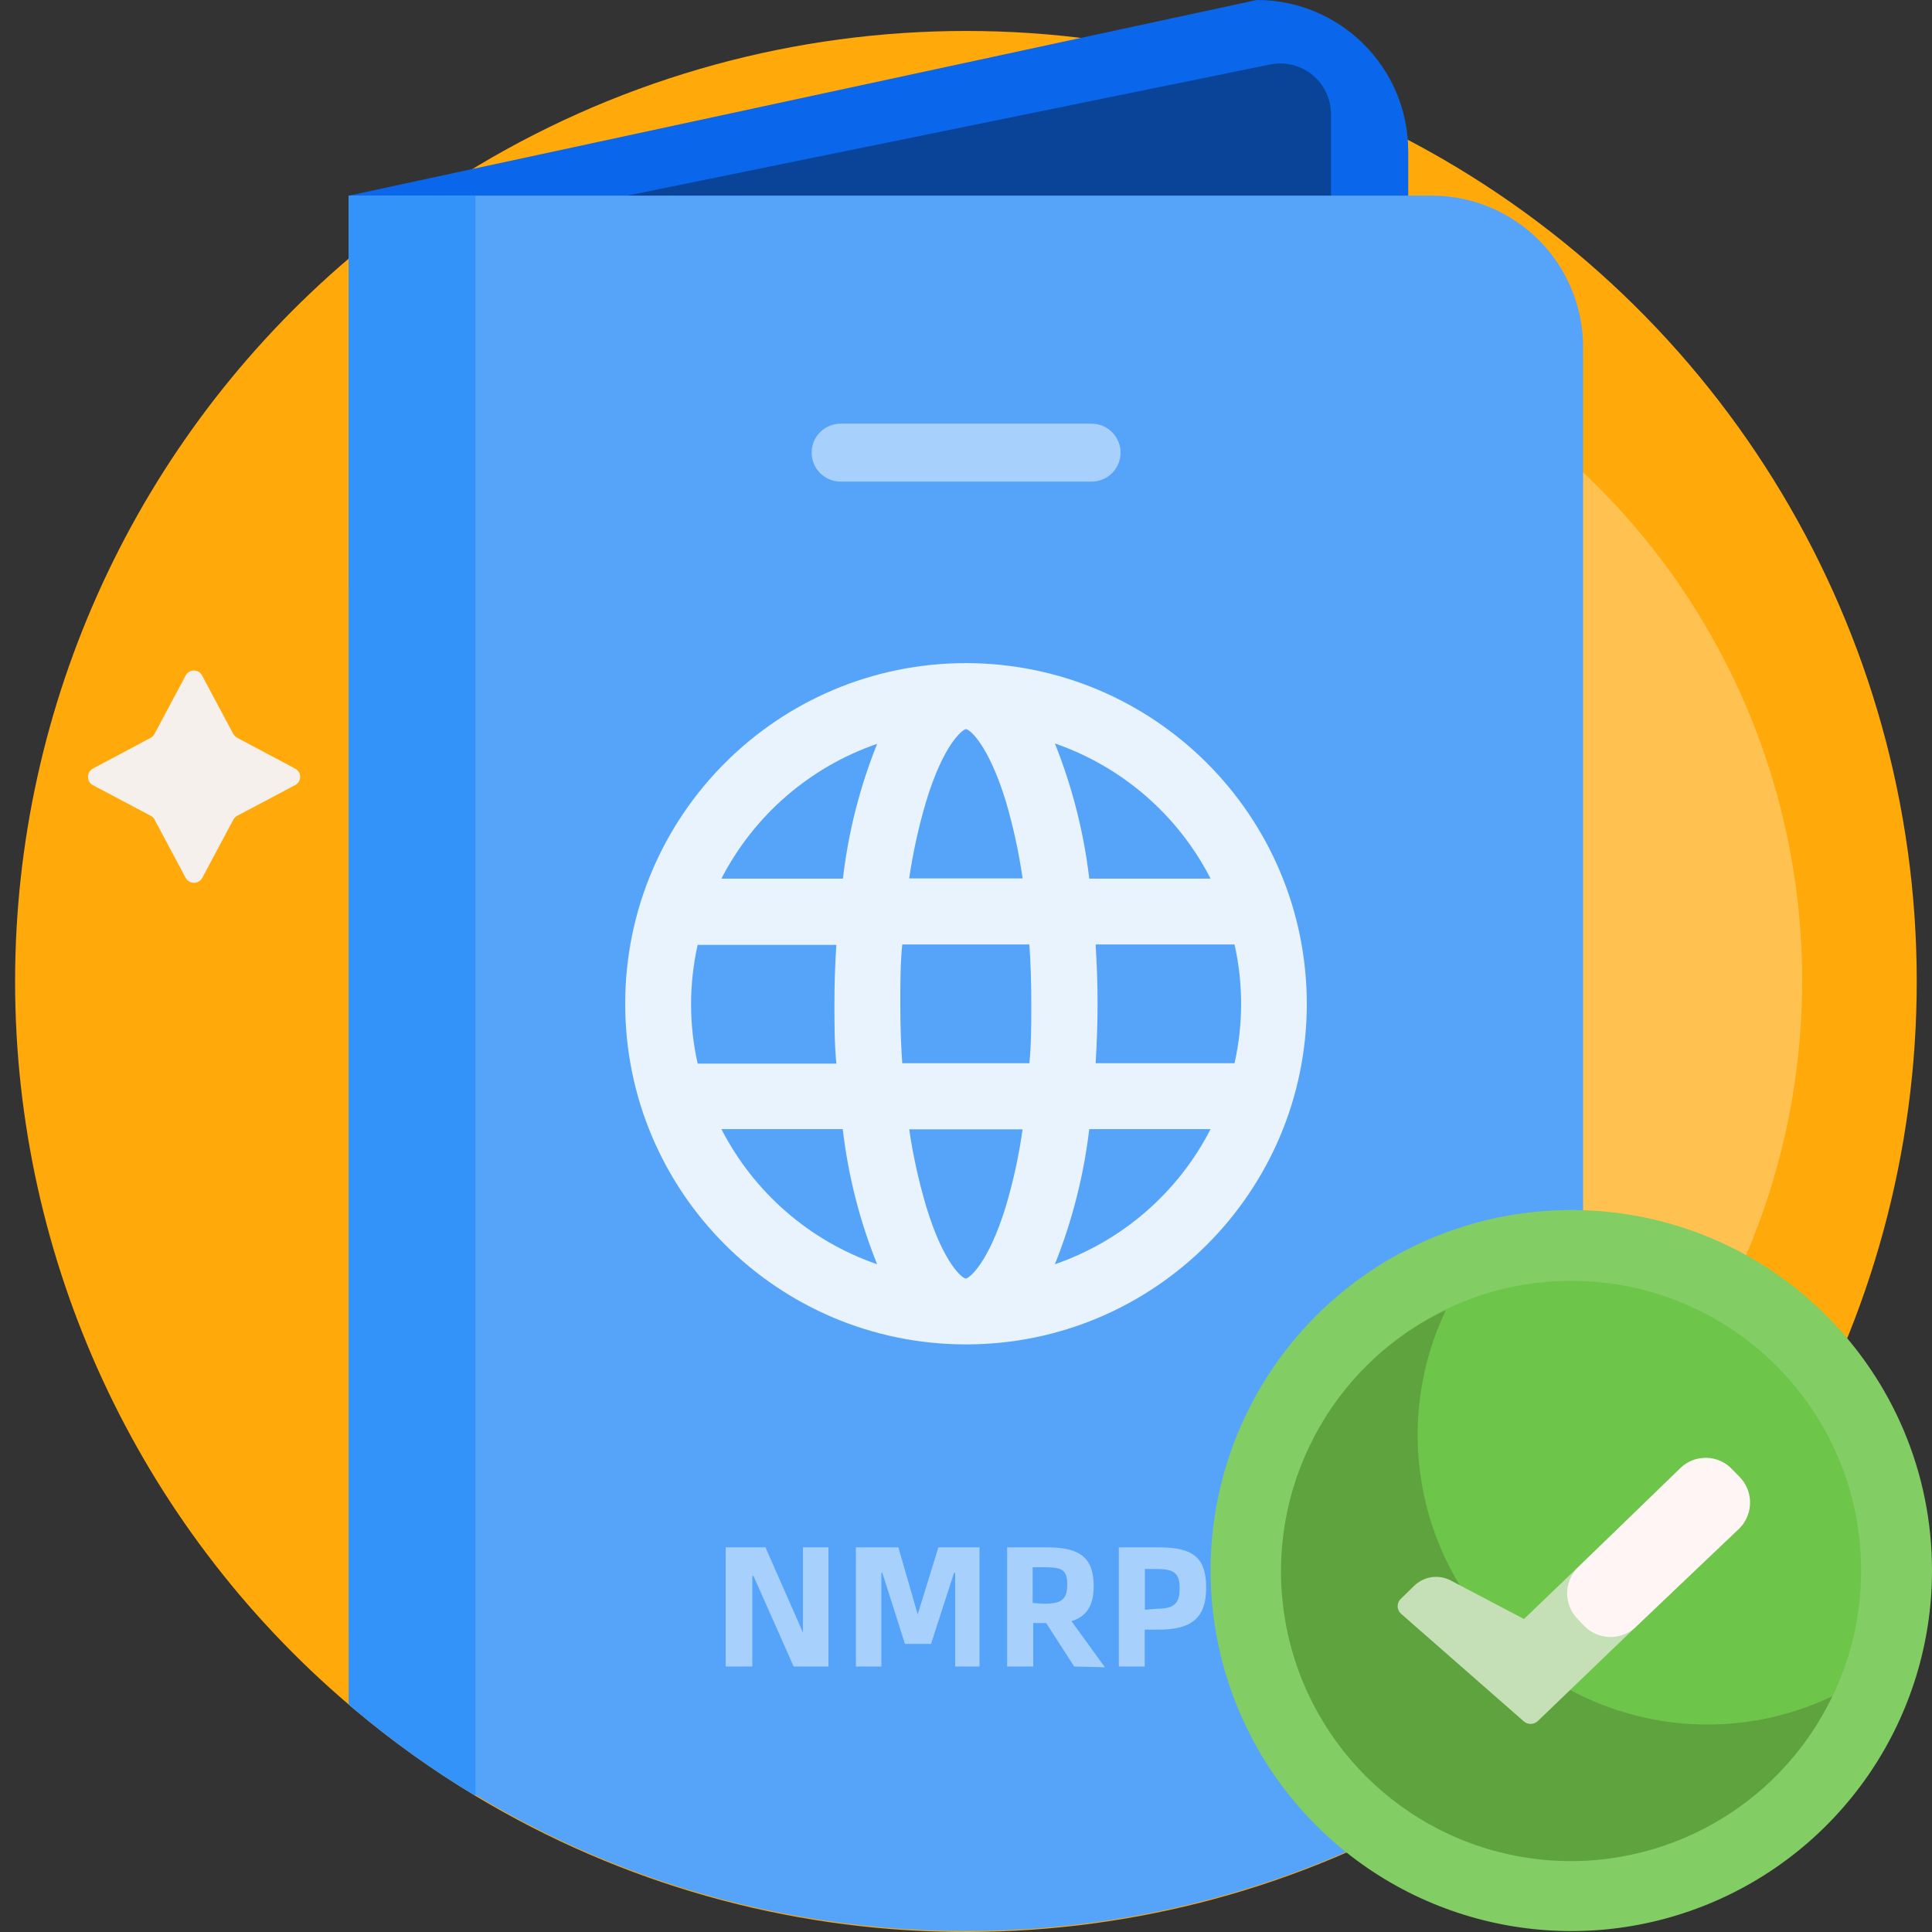
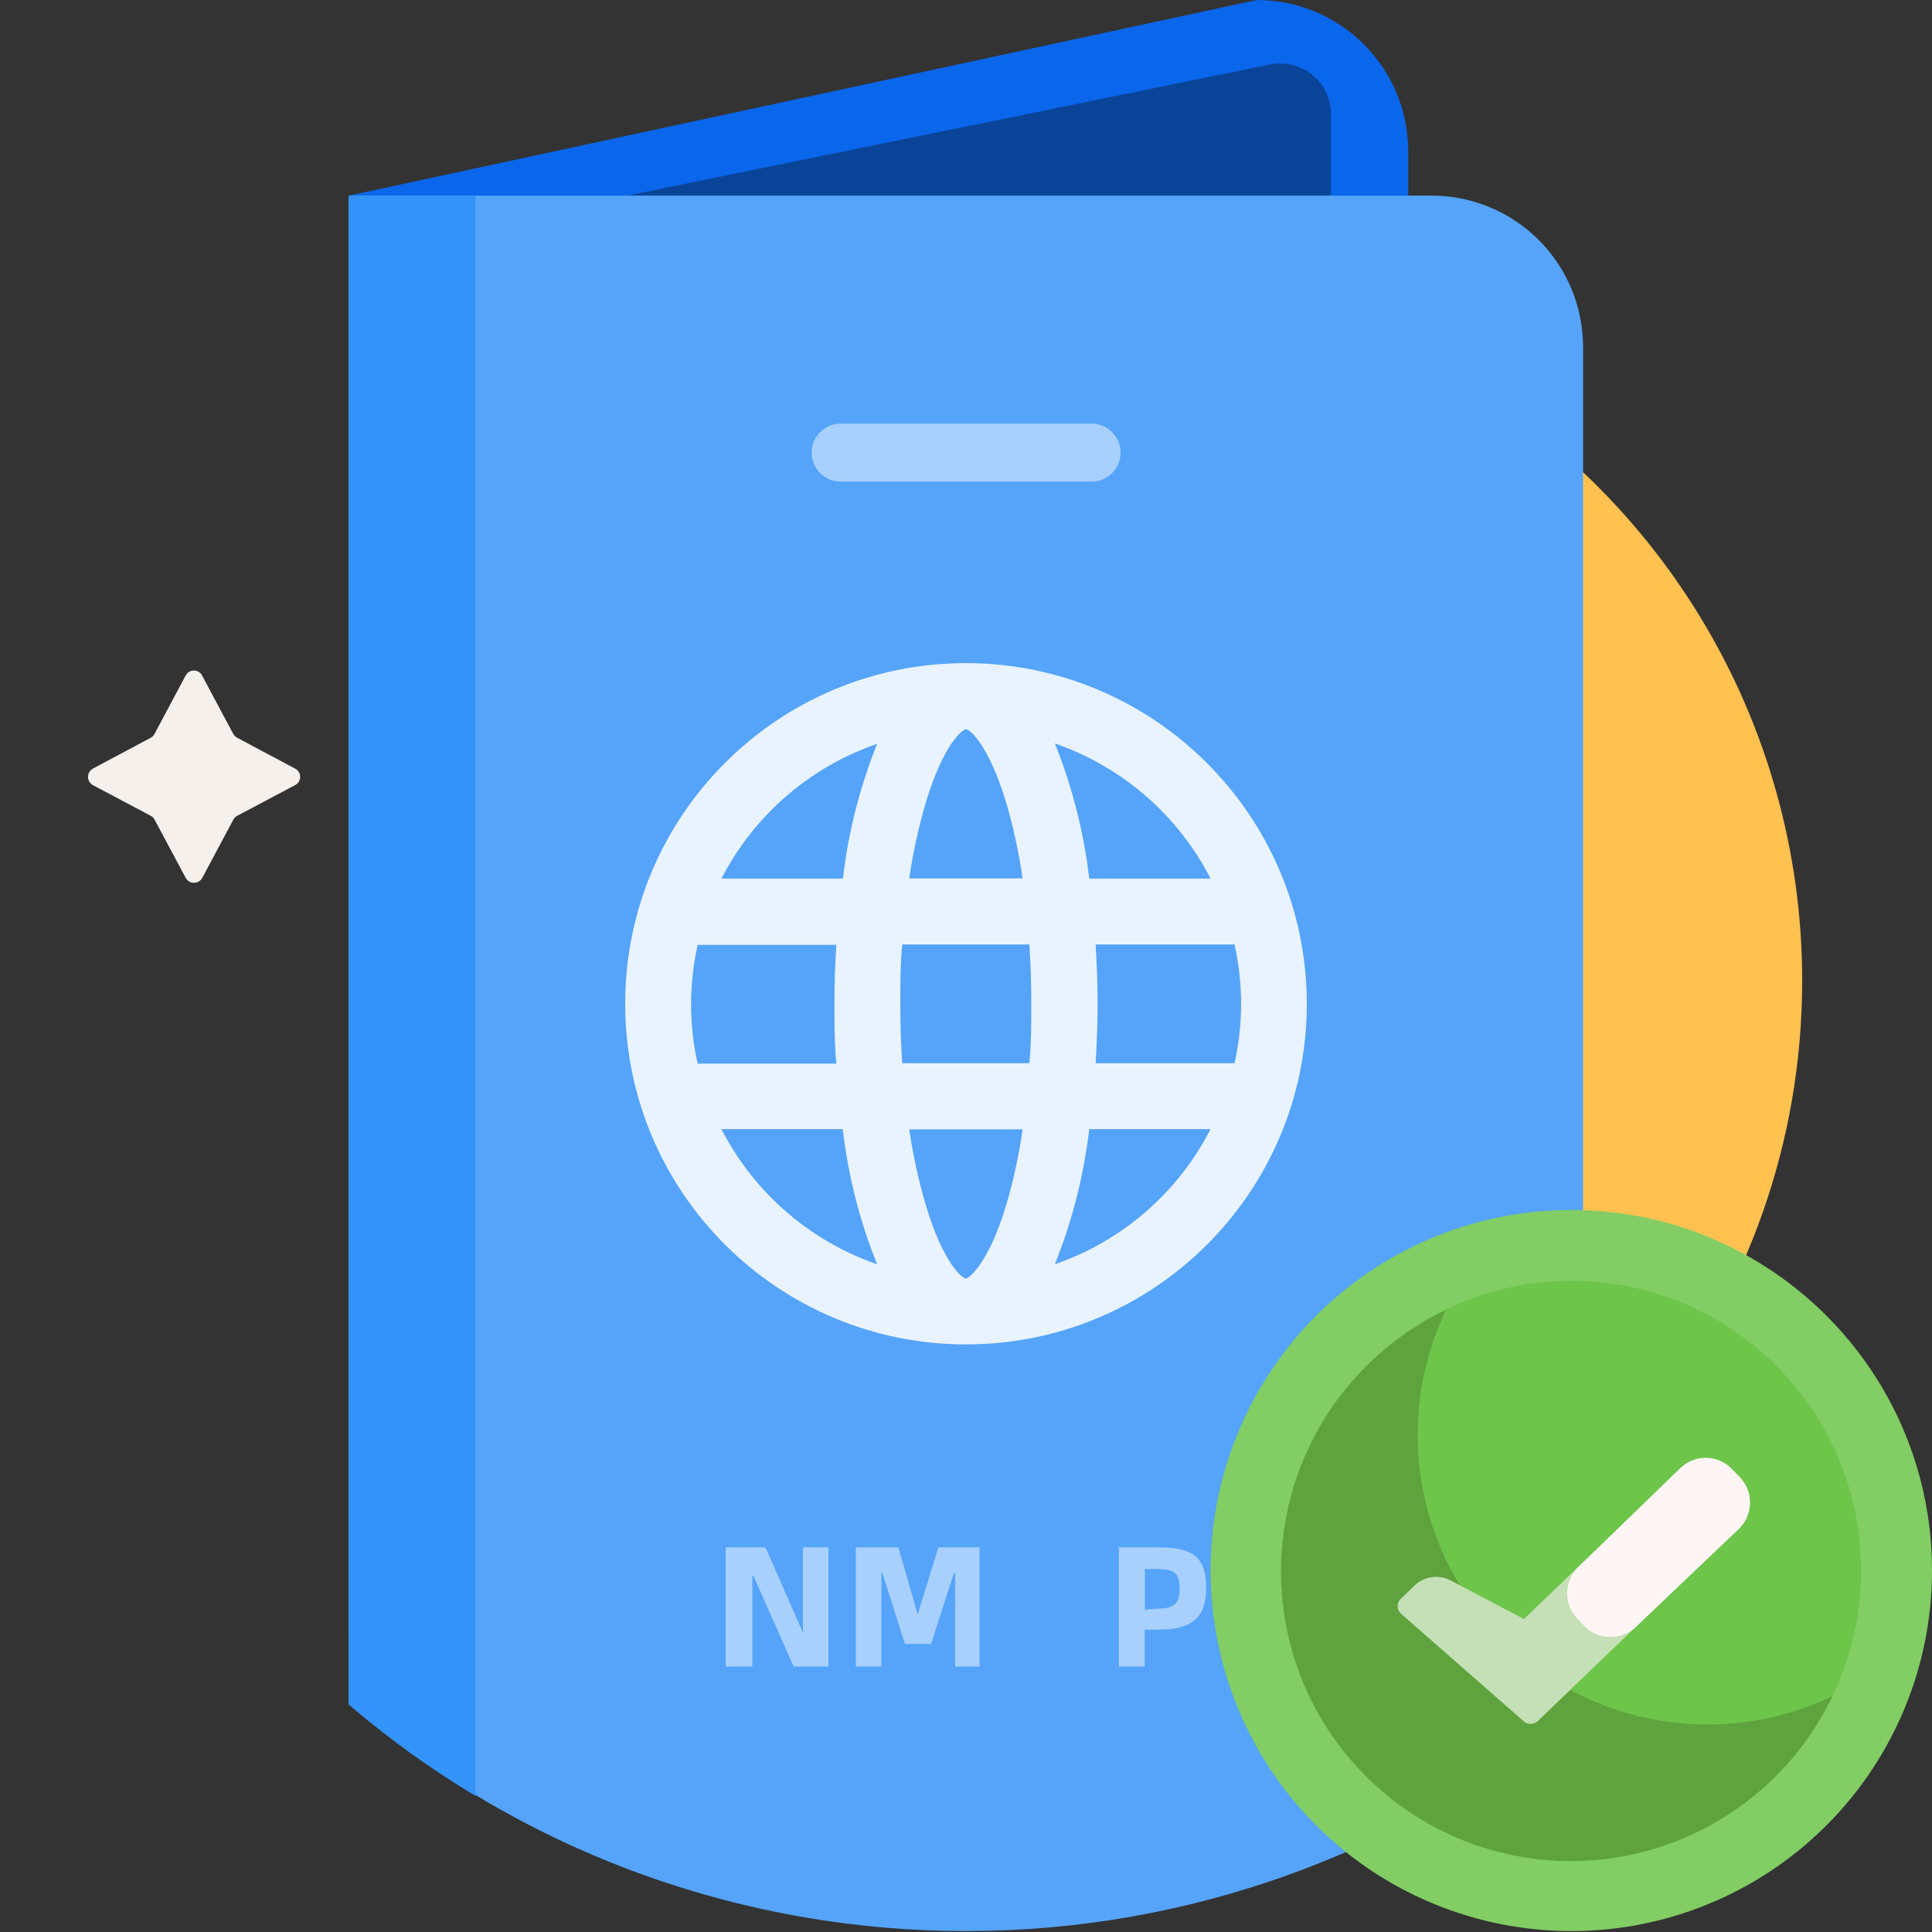
<svg xmlns="http://www.w3.org/2000/svg" width="100px" height="100px" viewBox="0 0 100 100" version="1.1">
  <rect x="0" y="0" width="100" height="100" fill="#333333" stroke="none" />
  <title>passport/NMRP</title>
  <g id="Webs" stroke="none" stroke-width="1" fill="none" fill-rule="evenodd">
    <g id="9-1-passport" transform="translate(-670, -1018)">
      <g id="5" transform="translate(530, 966)">
        <g id="编组-7" transform="translate(24, 52)">
          <g id="passport/NMRP" transform="translate(116, 0)">
-             <path d="M99.21,50.756 C99.227,68.5 89.683,84.879 74.233,93.619 C58.783,102.359 39.821,102.105 24.61,92.955 C22.396,91.627 20.293,90.122 18.32,88.457 L18.05,88.227 C7.092,78.881 0.781,65.204 0.781,50.806 C0.781,36.407 7.092,22.73 18.05,13.384 L18.32,13.164 C19.574,12.093 20.886,11.092 22.25,10.165 L22.61,9.925 C37.705,-0.183 57.145,-1.155 73.174,7.397 C89.203,15.95 99.213,32.634 99.21,50.796 L99.21,50.756 Z" id="路径" fill="#FFA90B" fill-rule="nonzero" />
            <path d="M93.28,50.756 C93.284,67.493 81.805,82.05 65.521,85.957 C49.238,89.863 32.399,82.1 24.801,67.185 C17.204,52.269 20.83,34.091 33.57,23.229 C34.553,22.383 35.585,21.595 36.66,20.87 C47.746,13.3 62.112,12.485 73.984,18.751 C85.856,25.017 93.283,37.336 93.28,50.756 L93.28,50.756 Z" id="路径" fill="#FFC14F" fill-rule="nonzero" />
-             <rect id="矩形" x="0" y="0" width="100" height="99.952" />
            <path d="M10.47,34.983 L12.07,37.982 C12.118,38.065 12.187,38.134 12.27,38.182 L15.27,39.781 C15.433,39.862 15.537,40.028 15.537,40.211 C15.537,40.393 15.433,40.559 15.27,40.64 L12.27,42.23 C12.184,42.279 12.115,42.352 12.07,42.44 L10.47,45.438 C10.384,45.595 10.219,45.693 10.04,45.693 C9.861,45.693 9.696,45.595 9.61,45.438 L8.01,42.44 C7.968,42.349 7.898,42.276 7.81,42.23 L4.81,40.64 C4.653,40.555 4.555,40.39 4.555,40.211 C4.555,40.032 4.653,39.867 4.81,39.781 L7.81,38.182 C7.892,38.135 7.958,38.065 8,37.982 L9.6,34.983 C9.679,34.814 9.848,34.706 10.035,34.706 C10.222,34.706 10.391,34.814 10.47,34.983 Z" id="路径" fill="#F5F0EB" fill-rule="nonzero" />
            <path d="M72.89,84.559 L18.06,84.559 L18.06,10.125 L65.05,0 C69.38,0 72.89,3.508 72.89,7.836 L72.89,84.559 Z" id="路径" fill="#0A66EA" fill-rule="nonzero" />
            <path d="M68.89,30.605 L18.06,30.605 L18.06,13.064 L65.74,3.338 C66.512,3.179 67.315,3.376 67.926,3.874 C68.537,4.372 68.891,5.119 68.89,5.907 L68.89,30.605 Z" id="路径" fill="#0A4499" fill-rule="nonzero" />
            <path d="M81.94,17.991 L81.94,88.178 C63.54,103.878 36.45,103.878 18.05,88.178 L18.05,10.125 L74.1,10.125 C76.185,10.125 78.183,10.955 79.654,12.431 C81.126,13.907 81.948,15.908 81.94,17.991 Z" id="路径" fill="#55A4F9" fill-rule="nonzero" />
            <path d="M58,23.429 C58,22.605 57.335,21.935 56.51,21.929 L43.51,21.929 C42.682,21.929 42.01,22.601 42.01,23.429 C42.01,24.257 42.682,24.928 43.51,24.928 L56.51,24.928 C57.335,24.922 58,24.253 58,23.429 Z" id="路径" fill="#A7D0FC" fill-rule="nonzero" />
            <path d="M24.61,10.125 L24.61,92.955 C22.396,91.627 20.293,90.122 18.32,88.457 L18.05,88.227 L18.05,10.125 L24.61,10.125 Z" id="路径" fill="#3493F8" fill-rule="nonzero" />
            <path d="M50,34.323 C40.26,34.323 32.364,42.213 32.36,51.948 C32.356,61.683 40.247,69.579 49.987,69.586 C59.726,69.594 67.629,61.71 67.64,51.975 C67.64,42.234 59.746,34.334 50,34.323 Z M50,66.178 L50,66.178 C49.8,66.178 48.83,65.379 47.94,62.45 C47.552,61.14 47.258,59.804 47.06,58.452 L52.93,58.452 C52.74,59.804 52.449,61.141 52.06,62.45 C51.16,65.379 50.19,66.138 50,66.178 L50,66.178 Z M46.7,55.033 C46.63,54.034 46.6,53.034 46.6,51.955 C46.6,50.875 46.6,49.886 46.7,48.886 L53.28,48.886 C53.35,49.886 53.38,50.885 53.38,51.955 C53.38,53.024 53.38,54.034 53.28,55.033 L46.7,55.033 Z M35.77,51.975 C35.771,50.943 35.885,49.914 36.11,48.906 L43.29,48.906 C43.22,49.906 43.19,50.955 43.19,51.975 C43.19,52.994 43.19,54.024 43.29,55.053 L36.11,55.053 C35.884,54.043 35.77,53.01 35.77,51.975 Z M50,37.742 L50,37.742 C50.19,37.742 51.16,38.541 52.06,41.47 C52.445,42.78 52.736,44.116 52.93,45.468 L47.06,45.468 C47.257,44.116 47.551,42.78 47.94,41.47 C48.83,38.541 49.8,37.772 49.99,37.742 L50,37.742 Z M56.72,48.886 L63.9,48.886 C64.353,50.91 64.353,53.01 63.9,55.033 L56.71,55.033 C56.77,54.034 56.81,52.974 56.81,51.955 C56.81,50.935 56.77,49.906 56.71,48.886 L56.72,48.886 Z M62.67,45.478 L56.38,45.478 C56.098,43.078 55.499,40.725 54.6,38.481 C58.089,39.687 60.977,42.194 62.66,45.478 L62.67,45.478 Z M45.41,38.481 C44.506,40.723 43.907,43.077 43.63,45.478 L37.34,45.478 C39.027,42.202 41.914,39.702 45.4,38.501 L45.41,38.481 Z M37.34,58.442 L43.62,58.442 C43.899,60.843 44.497,63.196 45.4,65.438 C41.911,64.233 39.023,61.726 37.34,58.442 L37.34,58.442 Z M54.6,65.438 C55.498,63.194 56.096,60.842 56.38,58.442 L62.66,58.442 C60.977,61.726 58.089,64.233 54.6,65.438 Z" id="形状" fill="#E9F3FE" fill-rule="nonzero" />
            <path d="M100,81.291 C100,88.839 95.451,95.643 88.475,98.531 C81.498,101.42 73.468,99.823 68.128,94.486 C62.789,89.149 61.191,81.123 64.081,74.15 C66.971,67.176 73.779,62.63 81.33,62.63 C91.641,62.63 100,70.985 100,81.291 L100,81.291 Z" id="路径" fill="#82CD64" fill-rule="nonzero" />
            <path d="M96.33,81.291 C96.33,89.571 89.614,96.284 81.33,96.284 C73.046,96.284 66.33,89.571 66.33,81.291 C66.33,73.011 73.046,66.298 81.33,66.298 C89.614,66.298 96.33,73.011 96.33,81.291 Z" id="路径" fill="#6DC54A" fill-rule="nonzero" />
            <path d="M94.84,87.798 C91.999,93.744 85.605,97.139 79.085,96.164 C72.564,95.189 67.445,90.072 66.47,83.555 C65.494,77.037 68.891,70.647 74.84,67.807 C72.1,73.541 73.274,80.377 77.769,84.87 C82.264,89.363 89.104,90.536 94.84,87.798 L94.84,87.798 Z" id="路径" fill="#5EA33E" fill-rule="nonzero" />
            <path d="M88.41,80.611 L79.59,89.087 C79.384,89.276 79.066,89.276 78.86,89.087 L72.52,83.53 C72.408,83.429 72.343,83.286 72.343,83.135 C72.343,82.984 72.408,82.841 72.52,82.74 L73.21,82.07 C73.711,81.589 74.463,81.48 75.08,81.801 L78.88,83.8 L85.42,77.523 L88.41,80.611 Z" id="路径" fill="#C5E0B6" fill-rule="nonzero" />
            <path d="M89.65,76.043 L90.03,76.433 C90.767,77.174 90.767,78.371 90.03,79.112 L84.7,84.179 C83.959,84.916 82.761,84.916 82.02,84.179 L81.64,83.78 C80.919,83.022 80.946,81.825 81.7,81.101 L87,75.963 C87.755,75.257 88.939,75.293 89.65,76.043 L89.65,76.043 Z" id="路径" fill="#FFF5F5" fill-rule="nonzero" />
            <polygon id="路径" fill="#A7D0FC" fill-rule="nonzero" points="37.56 80.091 39.62 80.091 41.56 84.499 41.56 84.499 41.56 80.091 42.88 80.091 42.88 86.258 41.08 86.258 39 81.571 38.94 81.571 38.94 86.258 37.56 86.258" />
            <polygon id="路径" fill="#A7D0FC" fill-rule="nonzero" points="44.3 80.091 46.5 80.091 47.5 83.56 47.5 83.56 48.57 80.091 50.7 80.091 50.7 86.258 49.44 86.258 49.44 81.411 49.38 81.411 48.19 85.089 46.84 85.089 45.67 81.411 45.62 81.411 45.62 86.258 44.3 86.258" />
-             <path d="M55.6,86.258 L54.15,84.01 L53.48,84.01 L53.48,86.258 L52.13,86.258 L52.13,80.091 L54.23,80.091 C55.89,80.091 56.61,80.631 56.61,82.09 C56.61,83.09 56.25,83.67 55.46,83.91 L57.19,86.298 L55.6,86.258 Z M54,83.01 C54.9,83.01 55.24,82.83 55.24,82.01 C55.24,81.191 54.9,81.121 54,81.121 L53.45,81.121 L53.45,82.97 L54,83.01 Z" id="形状" fill="#A7D0FC" fill-rule="nonzero" />
            <path d="M57.91,80.091 L60,80.091 C61.85,80.091 62.43,80.701 62.43,82.19 C62.43,83.68 61.74,84.349 60,84.349 L59.25,84.349 L59.25,86.258 L57.91,86.258 L57.91,80.091 Z M59.83,83.27 C60.75,83.27 61.06,83.03 61.06,82.21 C61.06,81.391 60.74,81.211 59.83,81.211 L59.26,81.211 L59.26,83.32 L59.83,83.27 Z" id="形状" fill="#A7D0FC" fill-rule="nonzero" />
          </g>
        </g>
      </g>
    </g>
  </g>
</svg>